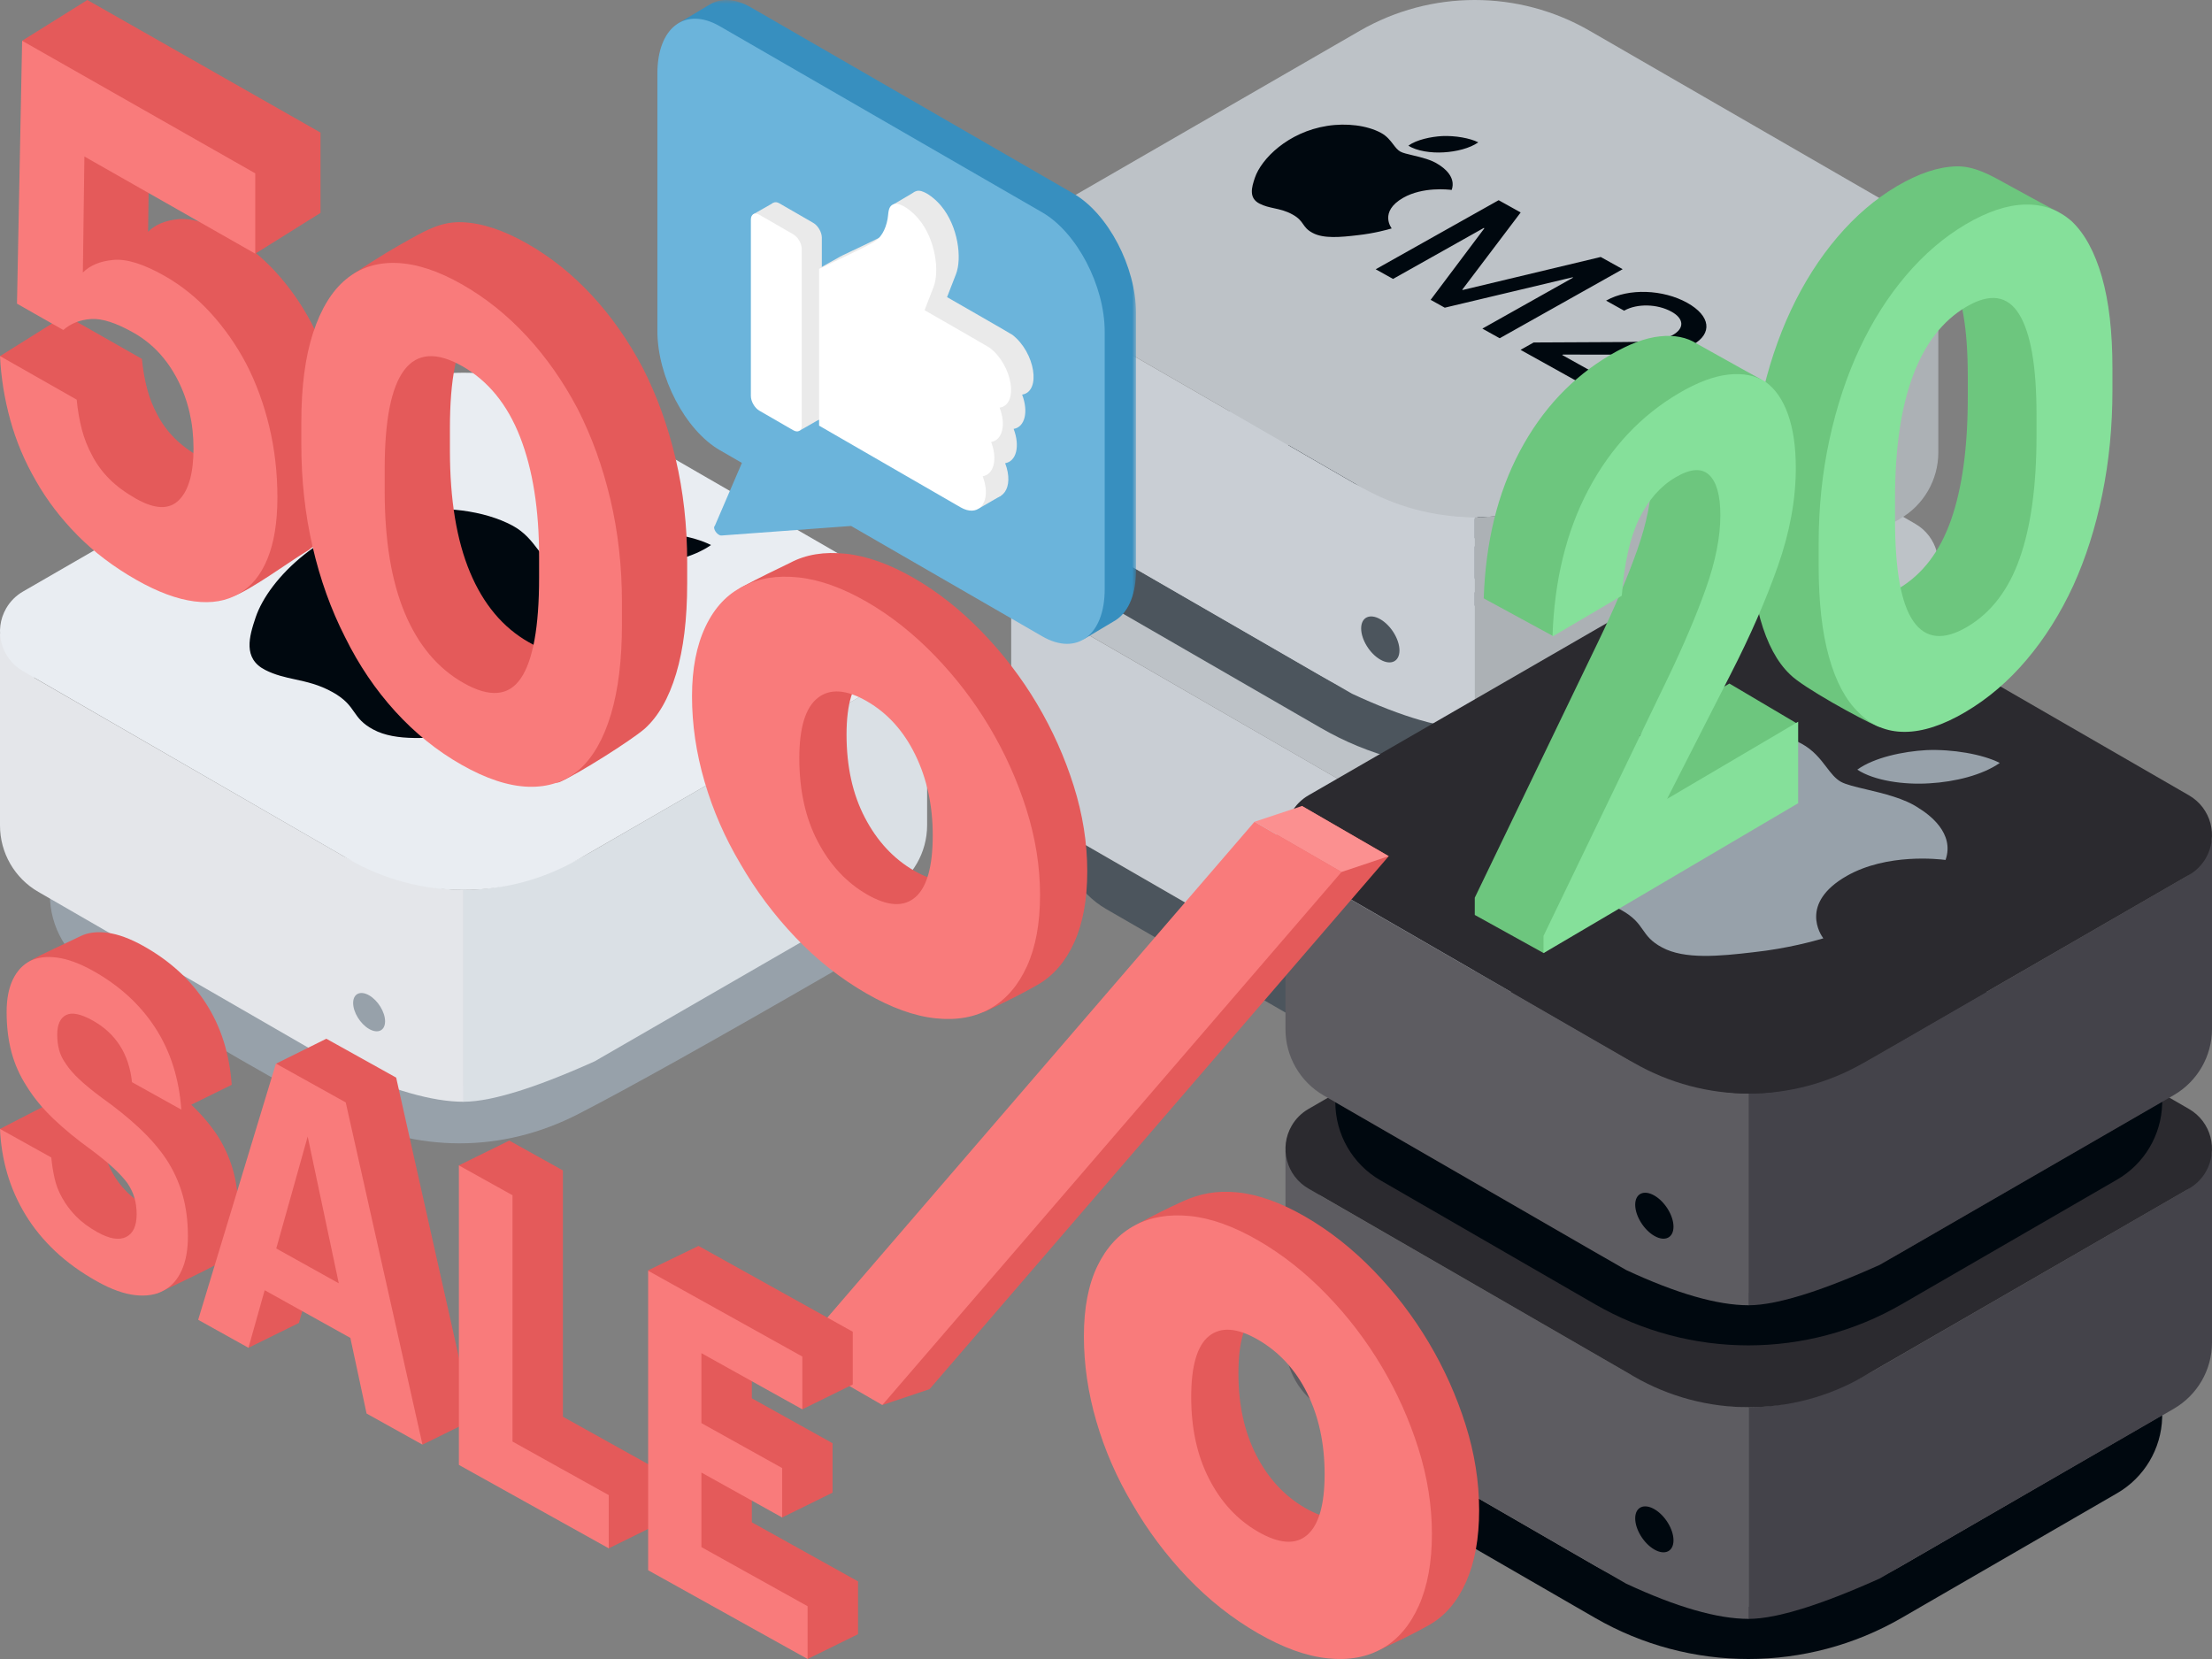
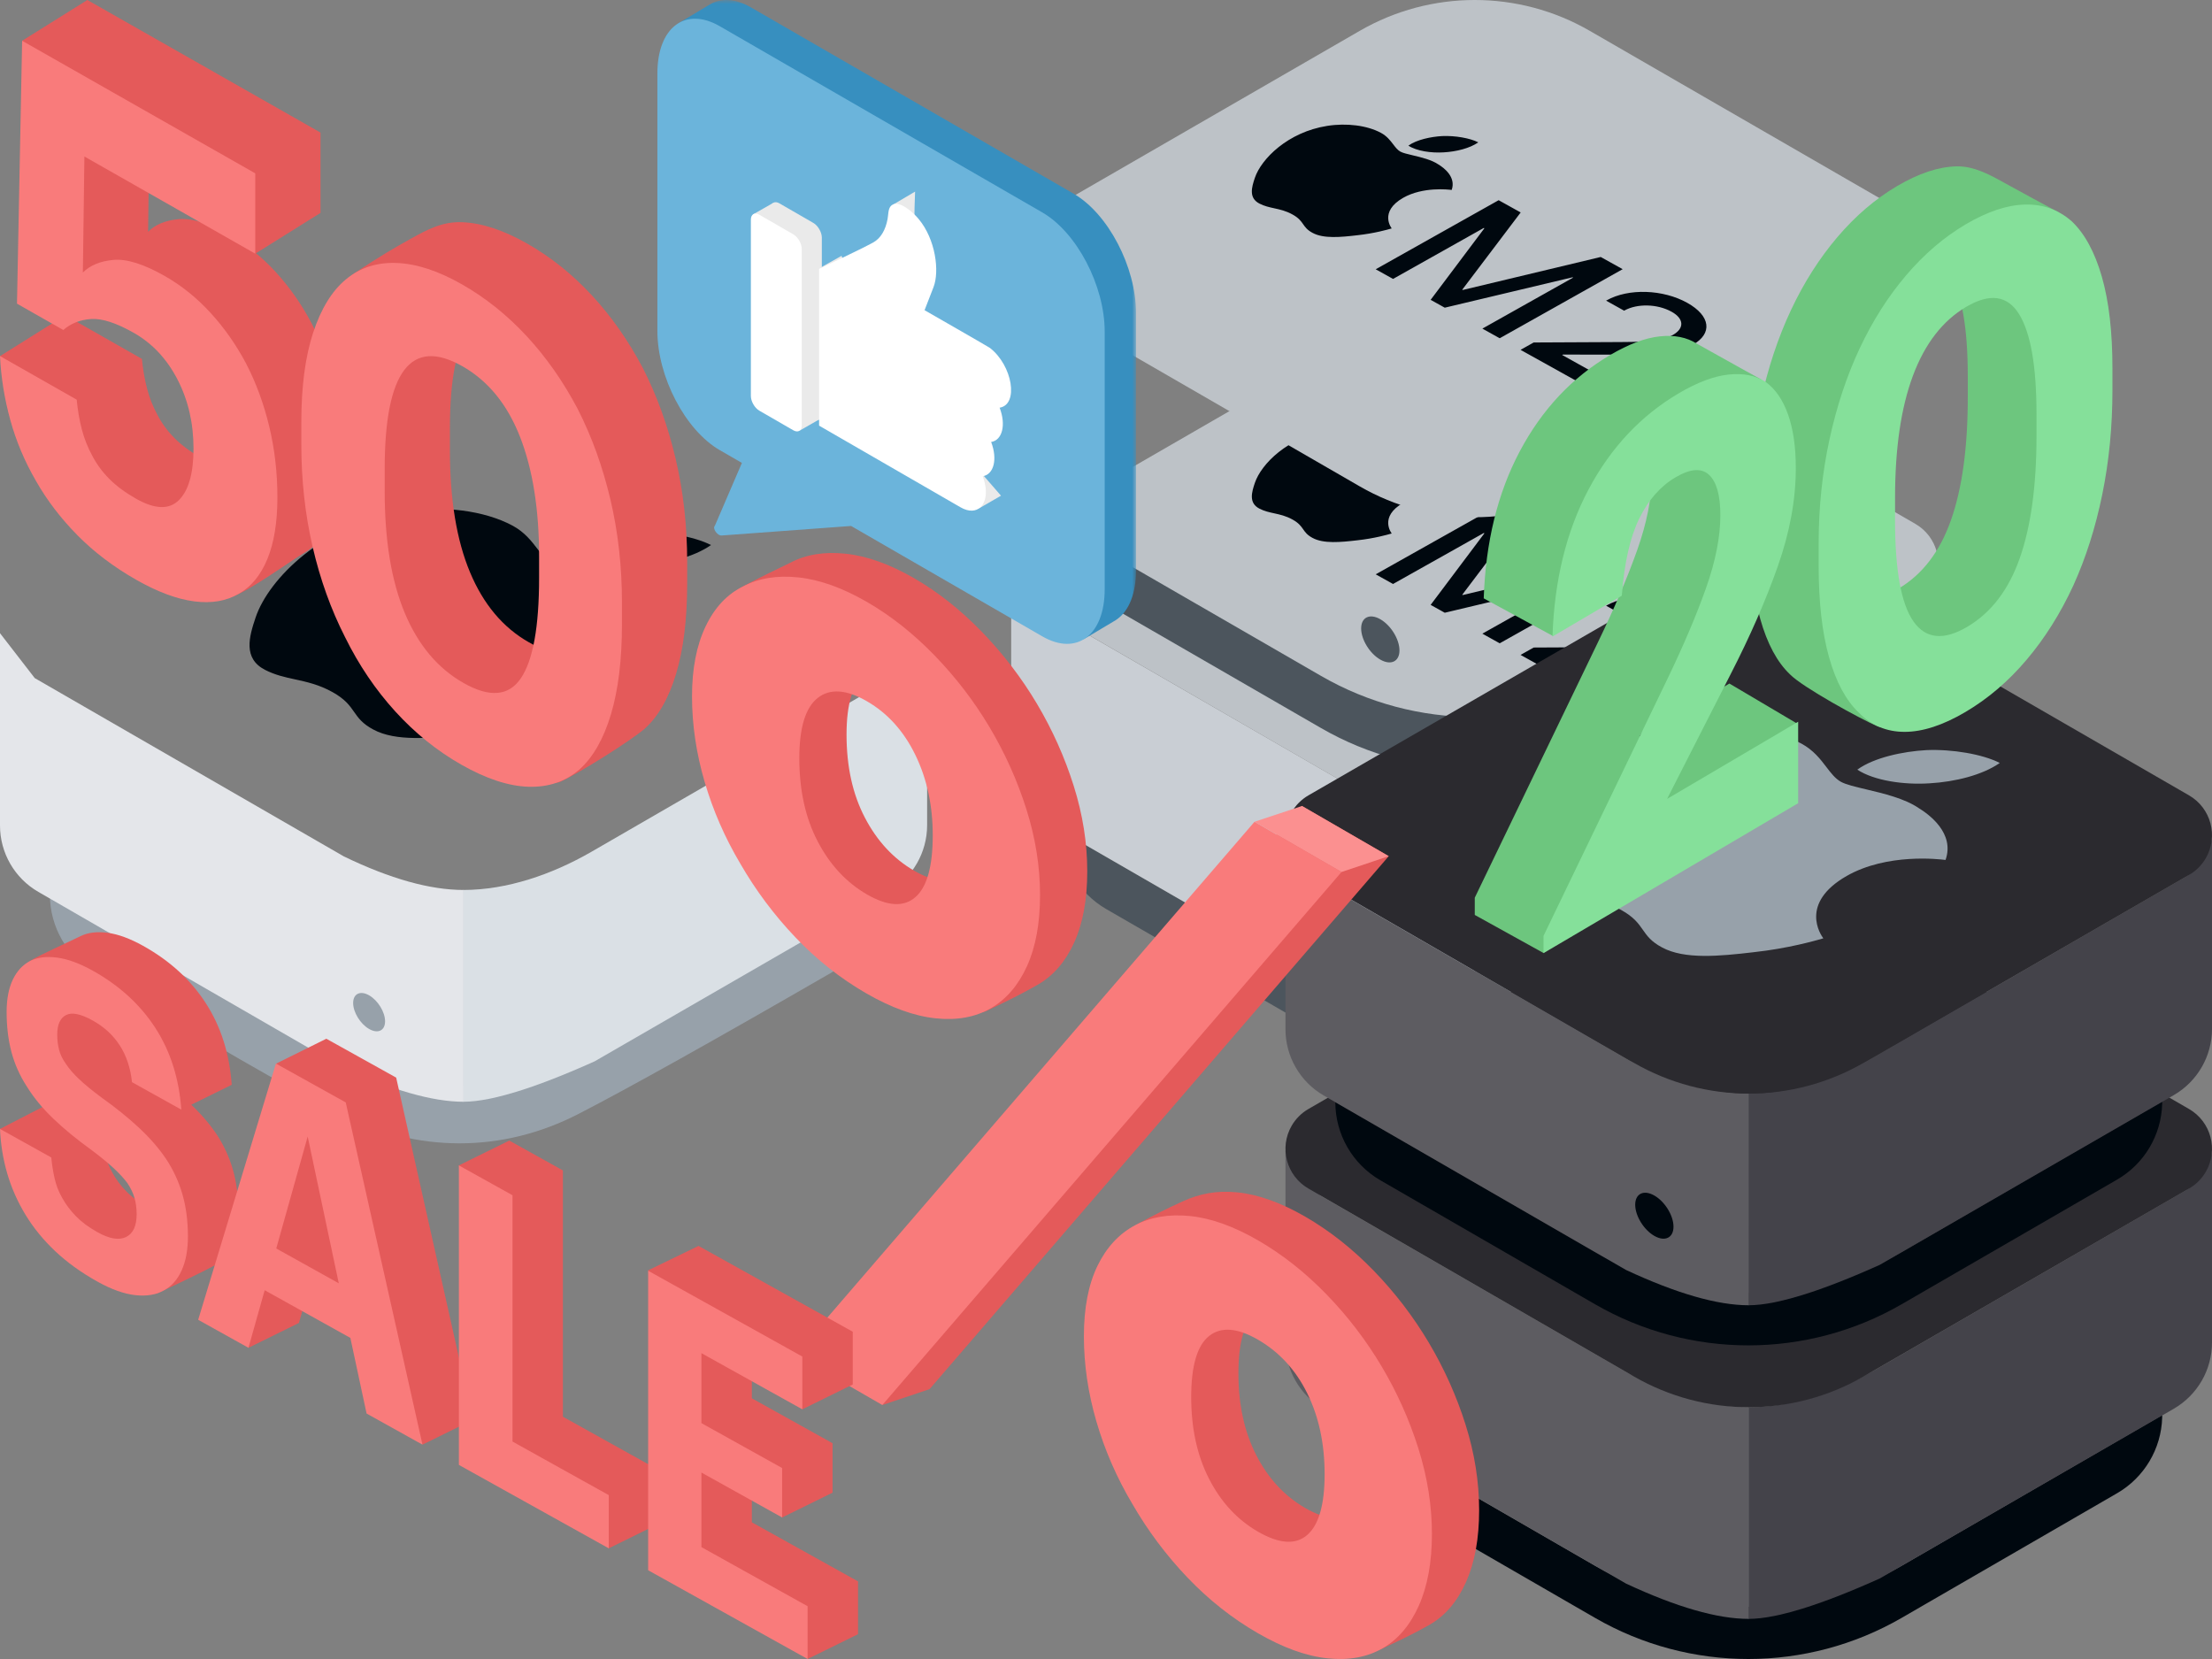
<svg xmlns="http://www.w3.org/2000/svg" xmlns:xlink="http://www.w3.org/1999/xlink" width="280px" height="210px" viewBox="0 0 280 210" version="1.1">
  <rect x="0" y="0" width="280" height="210" fill="#808080" stroke="none" />
  <title>illustration-promo-mac-server</title>
  <defs>
    <polygon id="path-1" points="0 0 57.998 0 57.998 80.952 0 80.952" />
  </defs>
  <g id="Special-Offers" stroke="none" stroke-width="1" fill="none" fill-rule="evenodd">
    <g id="Promotions-–-Mac-Sale" transform="translate(-195, -900)">
      <g id="illustration-promo-mac-server" transform="translate(195, 900)">
        <rect id="Rectangle" x="0" y="0" width="280" height="210" />
        <g id="Group-2" transform="translate(128, 38.614)">
          <path d="M39.227,85.562 L6.315,66.557 C6.315,70.642 8.494,74.416 12.031,76.459 L39.227,92.163 C51.243,99.101 66.05,99.095 78.06,92.146 L105.337,76.365 C108.78,74.372 110.935,70.74 111.046,66.779 L111.051,66.457 L78.06,85.545 C66.05,92.494 51.243,92.5 39.227,85.562 Z" id="Fill-58" fill="#4C555D" />
          <path d="M112.507,65.67 L75.274,87.164 L74.251,87.618 L73.252,88.052 L72.279,88.464 L71.332,88.856 C71.176,88.919 71.022,88.982 70.868,89.043 L69.959,89.403 L69.076,89.741 L68.218,90.059 L67.386,90.355 L66.579,90.63 C66.446,90.674 66.315,90.717 66.185,90.759 L65.416,91.003 C64.409,91.313 63.469,91.567 62.598,91.764 L61.957,91.902 C60.701,92.155 59.598,92.282 58.648,92.282 L58.648,65.472 C64.204,65.472 69.881,63.503 74.812,60.67 L114.131,37.951 C115.722,36.919 117.105,35.074 117.357,32.985 L117.357,57.269 C117.357,60.735 115.508,63.937 112.507,65.67 Z" id="Fill-40" fill="#ACB1B5" />
          <path d="M58.679,92.282 C54.712,92.282 49.53,90.792 43.135,87.81 L4.851,65.714 C1.849,63.982 0,60.779 0,57.313 L0,32.97 L4.399,38.656 L43.528,61.227 C49.381,64.057 54.431,65.472 58.679,65.472 L58.679,92.282 Z" id="Fill-38" fill="#C9CED4" />
          <path d="M44.13,61.573 L2.911,37.775 C0.127,36.168 -0.826,32.609 0.781,29.825 C1.292,28.94 2.026,28.206 2.911,27.695 L44.127,3.899 C53.131,-1.3 64.224,-1.3 73.227,3.899 L114.446,27.696 C117.23,29.303 118.183,32.863 116.576,35.647 C116.065,36.531 115.331,37.266 114.446,37.777 L73.23,61.573 C64.226,66.771 53.133,66.771 44.13,61.573 Z" id="Fill-36" fill="#BDC2C7" />
          <path d="M54.57,17.223 C53.129,17.302 51.315,17.682 50.277,18.436 C51.327,19.125 53.174,19.388 54.759,19.285 C56.344,19.194 58.046,18.774 59.125,18.02 C58.063,17.475 56.175,17.155 54.57,17.223 Z M38.155,29.481 C39.544,30.23 41.696,30.026 43.828,29.776 C45.992,29.54 47.674,29.055 48.079,28.938 C48.127,28.924 48.157,28.915 48.168,28.913 C48.148,28.89 46.519,26.814 49.616,25.04 C52.126,23.608 55.37,23.998 55.73,24.041 C55.743,24.042 55.752,24.044 55.758,24.044 C56.344,22.379 54.725,21.211 54.092,20.825 C53.223,20.228 51.903,19.915 50.828,19.66 C50.149,19.5 49.567,19.362 49.259,19.19 C48.908,18.995 48.648,18.655 48.358,18.275 C47.98,17.782 47.551,17.219 46.801,16.815 C45.044,15.873 42.457,15.546 39.994,15.936 C35.028,16.717 31.653,20.108 30.841,22.517 C30.445,23.698 30.037,25.058 31.426,25.772 C32.053,26.094 32.664,26.227 33.296,26.365 C34.023,26.523 34.778,26.687 35.614,27.153 C36.405,27.592 36.686,27.995 36.957,28.383 C37.218,28.757 37.469,29.116 38.155,29.481 Z M46.139,34.085 L48.335,35.307 L59.821,28.854 L59.897,28.896 L53.094,37.954 L54.882,38.948 L71.052,35.101 L71.127,35.143 L59.641,41.596 L61.837,42.817 L77.401,34.074 L74.623,32.529 L57.159,36.706 L57.094,36.67 L64.491,26.893 L61.702,25.342 L46.139,34.085 Z M64.476,44.285 L75.103,50.196 L77.141,49.051 L69.744,44.936 L69.841,44.882 L76.846,44.895 C82.396,44.896 84.487,44.648 86.266,43.648 L86.288,43.636 C88.801,42.224 88.545,39.984 85.563,38.325 C82.527,36.636 78.151,36.457 75.369,38.021 L75.304,38.057 L77.587,39.327 L77.652,39.29 C79.248,38.418 81.78,38.452 83.6,39.464 C85.172,40.338 85.235,41.555 83.768,42.391 L83.746,42.403 C82.538,43.082 81.256,43.285 77.118,43.298 L66.136,43.352 L64.476,44.285 Z" id="Combined-Shape" fill="#00080F" />
          <path d="M46.723,83.495 C48.062,84.263 49.148,83.742 49.148,82.331 C49.148,80.92 48.062,79.153 46.723,78.384 C45.384,77.616 44.298,78.138 44.298,79.549 C44.298,80.96 45.384,82.727 46.723,83.495 Z" id="Oval" fill="#4C555D" />
        </g>
        <g id="Group-2" transform="translate(128, 0)">
          <path d="M39.227,85.562 L6.315,66.557 C6.315,70.642 8.494,74.416 12.031,76.459 L39.227,92.163 C51.243,99.101 66.05,99.095 78.06,92.146 L105.337,76.365 C108.78,74.372 110.935,70.74 111.046,66.779 L111.051,66.457 L78.06,85.545 C66.05,92.494 51.243,92.5 39.227,85.562 Z" id="Fill-58" fill="#4C555D" />
-           <path d="M112.507,65.67 L75.274,87.164 L74.251,87.618 L73.252,88.052 L72.279,88.464 L71.332,88.856 C71.176,88.919 71.022,88.982 70.868,89.043 L69.959,89.403 L69.076,89.741 L68.218,90.059 L67.386,90.355 L66.579,90.63 C66.446,90.674 66.315,90.717 66.185,90.759 L65.416,91.003 C64.409,91.313 63.469,91.567 62.598,91.764 L61.957,91.902 C60.701,92.155 59.598,92.282 58.648,92.282 L58.648,65.472 C64.204,65.472 69.881,63.503 74.812,60.67 L114.131,37.951 C115.722,36.919 117.105,35.074 117.357,32.985 L117.357,57.269 C117.357,60.735 115.508,63.937 112.507,65.67 Z" id="Fill-40" fill="#ACB1B5" />
-           <path d="M58.679,92.282 C54.712,92.282 49.53,90.792 43.135,87.81 L4.851,65.714 C1.849,63.982 0,60.779 0,57.313 L0,32.97 L4.399,38.656 L43.528,61.227 C49.381,64.057 54.431,65.472 58.679,65.472 L58.679,92.282 Z" id="Fill-38" fill="#C9CED4" />
          <path d="M44.13,61.573 L2.911,37.775 C0.127,36.168 -0.826,32.609 0.781,29.825 C1.292,28.94 2.026,28.206 2.911,27.695 L44.127,3.899 C53.131,-1.3 64.224,-1.3 73.227,3.899 L114.446,27.696 C117.23,29.303 118.183,32.863 116.576,35.647 C116.065,36.531 115.331,37.266 114.446,37.777 L73.23,61.573 C64.226,66.771 53.133,66.771 44.13,61.573 Z" id="Fill-36" fill="#BDC2C7" />
          <path d="M54.57,17.223 C53.129,17.302 51.315,17.682 50.277,18.436 C51.327,19.125 53.174,19.388 54.759,19.285 C56.344,19.194 58.046,18.774 59.125,18.02 C58.063,17.475 56.175,17.155 54.57,17.223 Z M38.155,29.481 C39.544,30.23 41.696,30.026 43.828,29.776 C45.992,29.54 47.674,29.055 48.079,28.938 C48.127,28.924 48.157,28.915 48.168,28.913 C48.148,28.89 46.519,26.814 49.616,25.04 C52.126,23.608 55.37,23.998 55.73,24.041 C55.743,24.042 55.752,24.044 55.758,24.044 C56.344,22.379 54.725,21.211 54.092,20.825 C53.223,20.228 51.903,19.915 50.828,19.66 C50.149,19.5 49.567,19.362 49.259,19.19 C48.908,18.995 48.648,18.655 48.358,18.275 C47.98,17.782 47.551,17.219 46.801,16.815 C45.044,15.873 42.457,15.546 39.994,15.936 C35.028,16.717 31.653,20.108 30.841,22.517 C30.445,23.698 30.037,25.058 31.426,25.772 C32.053,26.094 32.664,26.227 33.296,26.365 C34.023,26.523 34.778,26.687 35.614,27.153 C36.405,27.592 36.686,27.995 36.957,28.383 C37.218,28.757 37.469,29.116 38.155,29.481 Z M46.139,34.085 L48.335,35.307 L59.821,28.854 L59.897,28.896 L53.094,37.954 L54.882,38.948 L71.052,35.101 L71.127,35.143 L59.641,41.596 L61.837,42.817 L77.401,34.074 L74.623,32.529 L57.159,36.706 L57.094,36.67 L64.491,26.893 L61.702,25.342 L46.139,34.085 Z M64.476,44.285 L75.103,50.196 L77.141,49.051 L69.744,44.936 L69.841,44.882 L76.846,44.895 C82.396,44.896 84.487,44.648 86.266,43.648 L86.288,43.636 C88.801,42.224 88.545,39.984 85.563,38.325 C82.527,36.636 78.151,36.457 75.369,38.021 L75.304,38.057 L77.587,39.327 L77.652,39.29 C79.248,38.418 81.78,38.452 83.6,39.464 C85.172,40.338 85.235,41.555 83.768,42.391 L83.746,42.403 C82.538,43.082 81.256,43.285 77.118,43.298 L66.136,43.352 L64.476,44.285 Z" id="Combined-Shape" fill="#00080F" />
          <path d="M46.723,83.495 C48.062,84.263 49.148,83.742 49.148,82.331 C49.148,80.92 48.062,79.153 46.723,78.384 C45.384,77.616 44.298,78.138 44.298,79.549 C44.298,80.96 45.384,82.727 46.723,83.495 Z" id="Oval" fill="#4C555D" />
        </g>
        <g id="Group-2" transform="translate(162.718, 112.7)">
          <path d="M39.202,85.507 L6.311,66.514 C6.311,70.596 8.488,74.369 12.024,76.41 L39.202,92.104 C51.21,99.038 66.008,99.032 78.01,92.087 L105.269,76.316 C108.71,74.325 110.864,70.695 110.975,66.737 L110.98,66.415 L78.01,85.49 C66.008,92.435 51.21,92.441 39.202,85.507 Z" id="Fill-58" fill="#00080F" />
          <path d="M112.435,65.628 L75.226,87.108 L74.203,87.562 L73.205,87.996 L72.233,88.408 L71.287,88.799 C71.131,88.862 70.976,88.925 70.823,88.987 L69.914,89.346 L69.032,89.684 L68.174,90.001 L67.342,90.297 L66.536,90.572 C66.404,90.616 66.273,90.659 66.143,90.701 L65.375,90.944 C64.368,91.255 63.429,91.508 62.558,91.705 L61.917,91.843 C60.662,92.097 59.56,92.223 58.611,92.223 L58.611,65.43 C64.163,65.43 69.836,63.462 74.764,60.631 L114.058,37.927 C115.648,36.896 117.03,35.051 117.282,32.964 L117.282,57.232 C117.282,60.696 115.434,63.896 112.435,65.628 Z" id="Fill-40" fill="#44434A" />
          <path d="M58.641,92.223 C54.677,92.223 49.499,90.734 43.107,87.754 L4.848,65.672 C1.848,63.941 0,60.74 0,57.276 L0,32.949 L4.396,38.631 L43.5,61.188 C49.349,64.016 54.396,65.43 58.641,65.43 L58.641,92.223 Z" id="Fill-38" fill="#5D5C61" />
          <path d="M44.101,61.534 L2.909,37.751 C0.127,36.145 -0.826,32.588 0.78,29.806 C1.291,28.922 2.025,28.188 2.909,27.677 L44.099,3.896 C53.097,-1.299 64.183,-1.299 73.181,3.896 L114.373,27.679 C117.155,29.285 118.108,32.842 116.502,35.624 C115.991,36.508 115.257,37.242 114.373,37.753 L73.183,61.534 C64.185,66.729 53.099,66.729 44.101,61.534 Z" id="Fill-36" fill="#2B2A2F" />
-           <path d="M46.693,83.442 C48.032,84.21 49.117,83.689 49.117,82.278 C49.117,80.868 48.032,79.102 46.693,78.334 C45.355,77.567 44.27,78.088 44.27,79.498 C44.27,80.908 45.355,82.674 46.693,83.442 Z" id="Oval" fill="#00080F" />
          <path d="M53.652,28.566 C51.067,27.073 47.479,27.277 44.348,29.085 C41.225,30.889 40.871,32.959 43.457,34.452 C46.033,35.939 49.629,35.74 52.752,33.937 C55.885,32.13 56.229,30.054 53.652,28.566 L53.652,28.566 Z M54.199,42.584 C51.322,40.923 50.864,38.929 53.079,37.493 L54.952,38.574 C53.754,39.434 54.171,40.703 55.961,41.736 C57.678,42.727 59.802,42.926 61.019,42.224 C62.072,41.616 61.959,40.816 60.658,39.563 L59.385,38.346 C57.554,36.597 57.548,35.325 59.354,34.281 C61.578,32.997 65.078,33.235 67.864,34.844 C70.587,36.416 70.933,38.409 68.774,39.74 L66.919,38.67 C68.135,37.819 67.856,36.704 66.211,35.755 C64.576,34.811 62.609,34.639 61.4,35.336 C60.447,35.886 60.596,36.622 61.897,37.877 L62.969,38.903 C65.028,40.847 65.08,42.104 63.174,43.206 C60.74,44.609 57.287,44.367 54.199,42.584 L54.199,42.584 Z M65.018,30.07 C64.844,30.009 64.684,29.938 64.538,29.854 C64.323,29.73 64.157,29.599 64.039,29.46 C63.921,29.322 63.853,29.184 63.835,29.046 C63.818,28.908 63.851,28.773 63.936,28.641 C64.021,28.509 64.16,28.389 64.353,28.278 C64.729,28.06 65.165,27.972 65.658,28.012 C66.152,28.053 66.683,28.218 67.253,28.507 L68.484,29.14 L68.816,28.949 C69.062,28.806 69.173,28.652 69.143,28.486 C69.114,28.321 68.955,28.155 68.667,27.988 C68.55,27.921 68.425,27.866 68.297,27.825 C68.166,27.784 68.037,27.756 67.907,27.743 C67.775,27.73 67.647,27.73 67.521,27.745 C67.397,27.759 67.278,27.788 67.167,27.83 L66.36,27.364 C66.555,27.258 66.777,27.184 67.027,27.143 C67.276,27.101 67.536,27.09 67.807,27.11 C68.08,27.13 68.35,27.179 68.623,27.26 C68.895,27.342 69.153,27.453 69.397,27.594 C69.66,27.746 69.864,27.901 70.011,28.063 C70.157,28.224 70.247,28.383 70.275,28.541 C70.304,28.699 70.273,28.851 70.182,28.998 C70.092,29.145 69.94,29.28 69.727,29.403 L66.786,31.102 L65.964,30.627 L66.679,30.215 L66.658,30.202 C66.481,30.234 66.3,30.25 66.113,30.25 C65.925,30.249 65.739,30.234 65.555,30.204 C65.372,30.174 65.193,30.13 65.018,30.07 L65.018,30.07 Z M41.785,35.417 C38.012,33.239 38.251,30.368 42.409,27.968 C46.568,25.567 51.548,25.423 55.321,27.602 C59.094,29.78 58.837,32.651 54.679,35.051 C50.522,37.451 45.558,37.595 41.785,35.417 L41.785,35.417 Z M60.443,22.489 L61.265,22.964 L60.539,23.383 L60.555,23.392 C60.726,23.352 60.901,23.327 61.076,23.319 C61.252,23.311 61.425,23.318 61.599,23.341 C61.773,23.363 61.941,23.401 62.102,23.454 C62.265,23.507 62.416,23.574 62.556,23.655 C62.858,23.829 63.042,24.017 63.106,24.22 C63.171,24.423 63.113,24.627 62.932,24.833 L62.952,24.844 C63.137,24.802 63.326,24.777 63.517,24.77 C63.709,24.762 63.901,24.771 64.089,24.797 C64.278,24.822 64.462,24.864 64.639,24.922 C64.817,24.981 64.981,25.055 65.135,25.143 C65.347,25.265 65.506,25.396 65.612,25.536 C65.718,25.675 65.772,25.814 65.772,25.956 C65.773,26.098 65.719,26.239 65.611,26.378 C65.502,26.517 65.342,26.648 65.128,26.771 L62.206,28.458 L61.347,27.963 L64.065,26.394 C64.347,26.232 64.492,26.063 64.5,25.89 C64.508,25.717 64.378,25.553 64.107,25.397 C63.976,25.321 63.83,25.264 63.674,25.227 C63.519,25.19 63.358,25.172 63.196,25.175 C63.034,25.177 62.872,25.198 62.711,25.239 C62.551,25.28 62.401,25.34 62.265,25.419 L59.603,26.956 L58.756,26.467 L61.545,24.857 C61.668,24.786 61.76,24.71 61.822,24.631 C61.883,24.55 61.914,24.47 61.913,24.387 C61.914,24.305 61.88,24.223 61.817,24.142 C61.753,24.061 61.658,23.984 61.531,23.91 C61.398,23.833 61.252,23.777 61.089,23.74 C60.928,23.703 60.763,23.687 60.596,23.689 C60.428,23.694 60.263,23.716 60.099,23.758 C59.939,23.801 59.738,23.835 59.599,23.915 L56.969,25.434 L56.155,24.964 L60.443,22.489 Z M70.897,29.953 C71.264,29.854 71.631,29.799 72,29.789 C72.369,29.781 72.729,29.817 73.081,29.901 C73.433,29.985 73.763,30.115 74.067,30.291 C74.342,30.449 74.55,30.617 74.69,30.791 C74.83,30.966 74.91,31.139 74.931,31.31 C74.951,31.482 74.916,31.647 74.825,31.807 C74.734,31.968 74.594,32.112 74.408,32.241 L73.586,31.767 C73.678,31.69 73.746,31.607 73.79,31.52 C73.834,31.433 73.848,31.344 73.833,31.253 C73.817,31.161 73.77,31.069 73.693,30.978 C73.616,30.886 73.503,30.798 73.354,30.712 C73.18,30.612 72.985,30.541 72.775,30.499 C72.563,30.457 72.343,30.445 72.114,30.46 C71.887,30.475 71.653,30.52 71.415,30.594 C71.176,30.667 70.946,30.768 70.722,30.898 C70.491,31.031 70.31,31.167 70.184,31.305 C70.057,31.442 69.981,31.577 69.957,31.709 C69.933,31.84 69.959,31.968 70.035,32.089 C70.112,32.21 70.234,32.321 70.406,32.42 C70.688,32.583 70.982,32.676 71.292,32.703 C71.6,32.729 71.906,32.685 72.213,32.57 L73.035,33.045 C72.788,33.16 72.522,33.242 72.238,33.29 C71.952,33.339 71.666,33.354 71.376,33.337 C71.084,33.319 70.795,33.269 70.507,33.184 C70.219,33.1 69.945,32.983 69.685,32.833 C69.377,32.656 69.151,32.466 69.002,32.264 C68.856,32.062 68.787,31.854 68.798,31.642 C68.81,31.43 68.904,31.218 69.079,31.006 C69.253,30.793 69.51,30.59 69.85,30.393 C70.18,30.2 70.53,30.054 70.897,29.953 L70.897,29.953 Z M78.98,20.699 C67.559,14.105 49.523,14.072 38.173,20.625 C26.822,27.178 26.879,37.591 38.301,44.186 C49.722,50.779 67.757,50.812 79.108,44.259 C90.458,37.706 90.403,27.294 78.98,20.699 L78.98,20.699 Z M67.547,29.681 L67.882,29.488 L66.762,28.924 C66.446,28.763 66.161,28.67 65.905,28.645 C65.648,28.62 65.425,28.663 65.236,28.772 C65.052,28.878 64.979,29.006 65.019,29.154 C65.057,29.303 65.202,29.449 65.451,29.593 C65.61,29.685 65.783,29.756 65.969,29.808 C66.153,29.859 66.342,29.89 66.528,29.898 C66.714,29.907 66.895,29.894 67.07,29.858 C67.246,29.822 67.405,29.763 67.547,29.681 L67.547,29.681 Z" id="Fill-60" fill="#333333" />
        </g>
        <g id="Group-2" transform="translate(162.718, 73)">
          <path d="M39.202,85.507 L6.311,66.514 C6.311,70.596 8.488,74.369 12.024,76.41 L39.202,92.104 C51.21,99.038 66.008,99.032 78.01,92.087 L105.269,76.316 C108.71,74.325 110.864,70.695 110.975,66.737 L110.98,66.415 L78.01,85.49 C66.008,92.435 51.21,92.441 39.202,85.507 Z" id="Fill-58" fill="#00080F" />
          <path d="M112.435,65.628 L75.226,87.108 L74.203,87.562 L73.205,87.996 L72.233,88.408 L71.287,88.799 C71.131,88.862 70.976,88.925 70.823,88.987 L69.914,89.346 L69.032,89.684 L68.174,90.001 L67.342,90.297 L66.536,90.572 C66.404,90.616 66.273,90.659 66.143,90.701 L65.375,90.944 C64.368,91.255 63.429,91.508 62.558,91.705 L61.917,91.843 C60.662,92.097 59.56,92.223 58.611,92.223 L58.611,65.43 C64.163,65.43 69.836,63.462 74.764,60.631 L114.058,37.927 C115.648,36.896 117.03,35.051 117.282,32.964 L117.282,57.232 C117.282,60.696 115.434,63.896 112.435,65.628 Z" id="Fill-40" fill="#44434A" />
          <path d="M58.641,92.223 C54.677,92.223 49.499,90.734 43.107,87.754 L4.848,65.672 C1.848,63.941 0,60.74 0,57.276 L0,32.949 L4.396,38.631 L43.5,61.188 C49.349,64.016 54.396,65.43 58.641,65.43 L58.641,92.223 Z" id="Fill-38" fill="#5D5C61" />
          <path d="M44.101,61.534 L2.909,37.751 C0.127,36.145 -0.826,32.588 0.78,29.806 C1.291,28.922 2.025,28.188 2.909,27.677 L44.099,3.896 C53.097,-1.299 64.183,-1.299 73.181,3.896 L114.373,27.679 C117.155,29.285 118.108,32.842 116.502,35.624 C115.991,36.508 115.257,37.242 114.373,37.753 L73.183,61.534 C64.185,66.729 53.099,66.729 44.101,61.534 Z" id="Fill-36" fill="#2B2A2F" />
          <path d="M51.427,19.329 C56.446,18.533 61.719,19.201 65.299,21.121 C66.828,21.945 67.703,23.09 68.472,24.096 C69.064,24.871 69.593,25.563 70.309,25.961 C70.937,26.311 72.122,26.592 73.506,26.919 C75.698,27.439 78.389,28.076 80.159,29.292 C81.448,30.08 84.749,32.46 83.553,35.854 C83.543,35.853 83.524,35.85 83.497,35.847 C82.763,35.759 76.152,34.964 71.036,37.883 C65.002,41.34 67.77,45.358 68.062,45.746 L68.085,45.776 C68.063,45.781 68.002,45.799 67.904,45.827 C67.079,46.065 63.651,47.055 59.24,47.535 C54.895,48.045 50.509,48.461 47.679,46.934 C46.28,46.19 45.768,45.458 45.237,44.697 C44.685,43.906 44.112,43.085 42.5,42.189 C40.796,41.241 39.258,40.906 37.775,40.583 C36.488,40.303 35.241,40.032 33.964,39.376 C31.133,37.919 31.965,35.148 32.771,32.741 C34.426,27.833 41.305,20.92 51.427,19.329 Z M81.132,21.951 C84.404,21.812 88.251,22.466 90.417,23.576 C88.218,25.114 84.749,25.969 81.519,26.155 C78.289,26.364 74.523,25.827 72.383,24.424 C74.498,22.887 78.196,22.112 81.132,21.951 Z" id="Combined-Shape" fill="#97A1AA" />
          <path d="M46.693,83.442 C48.032,84.21 49.117,83.689 49.117,82.278 C49.117,80.868 48.032,79.102 46.693,78.334 C45.355,77.567 44.27,78.088 44.27,79.498 C44.27,80.908 45.355,82.674 46.693,83.442 Z" id="Oval" fill="#00080F" />
        </g>
        <g id="Group-2" transform="translate(0, 47.181)">
          <path d="M39.227,85.077 L6.315,66.072 C6.315,70.157 8.494,73.931 12.031,75.974 C26.1,84.56 36.415,90.509 42.976,93.82 C52.817,98.787 63.59,98.787 73.232,93.82 C79.66,90.509 90.361,84.529 105.337,75.88 C108.78,73.887 110.935,70.255 111.046,66.294 L111.051,65.972 L78.06,85.06 C66.05,92.009 51.243,92.015 39.227,85.077 Z" id="Fill-58" fill="#97A1AA" />
          <path d="M112.507,65.67 L75.274,87.164 L74.251,87.618 L73.252,88.052 L72.279,88.464 L71.332,88.856 C71.176,88.919 71.022,88.982 70.868,89.043 L69.959,89.403 L69.076,89.741 L68.218,90.059 L67.386,90.355 L66.579,90.63 C66.446,90.674 66.315,90.717 66.185,90.759 L65.416,91.003 C64.409,91.313 63.469,91.567 62.598,91.764 L61.957,91.902 C60.701,92.155 59.598,92.282 58.648,92.282 L58.648,65.472 C64.204,65.472 69.881,63.503 74.812,60.67 L114.131,37.951 C115.722,36.919 117.105,35.074 117.357,32.985 L117.357,57.269 C117.357,60.735 115.508,63.937 112.507,65.67 Z" id="Fill-40" fill="#DAE0E5" />
          <path d="M58.679,92.282 C54.712,92.282 49.53,90.792 43.135,87.81 L4.851,65.714 C1.849,63.982 0,60.779 0,57.313 L0,32.97 L4.399,38.656 L43.528,61.227 C49.381,64.057 54.431,65.472 58.679,65.472 L58.679,92.282 Z" id="Fill-38" fill="#E4E6EA" />
-           <path d="M44.13,61.573 L2.911,37.775 C0.127,36.168 -0.826,32.609 0.781,29.825 C1.292,28.94 2.026,28.206 2.911,27.695 L44.127,3.899 C53.131,-1.3 64.224,-1.3 73.227,3.899 L114.446,27.696 C117.23,29.303 118.183,32.863 116.576,35.647 C116.065,36.531 115.331,37.266 114.446,37.777 L73.23,61.573 C64.226,66.771 53.133,66.771 44.13,61.573 Z" id="Fill-36" fill="#E9EDF2" />
          <path d="M51.013,17.565 C56.032,16.769 61.305,17.436 64.885,19.357 C66.413,20.181 67.289,21.326 68.058,22.332 C68.65,23.107 69.179,23.799 69.894,24.197 C70.523,24.547 71.708,24.827 73.092,25.155 C75.283,25.675 77.974,26.312 79.744,27.528 C81.033,28.316 84.335,30.696 83.139,34.09 C83.128,34.088 83.109,34.086 83.083,34.083 C82.349,33.995 75.738,33.2 70.622,36.119 C64.588,39.576 67.355,43.593 67.647,43.982 L67.671,44.012 C67.649,44.017 67.587,44.035 67.49,44.063 C66.665,44.301 63.236,45.29 58.826,45.771 C54.48,46.281 50.095,46.697 47.264,45.17 C45.866,44.426 45.354,43.694 44.822,42.933 C44.271,42.142 43.697,41.321 42.086,40.425 C40.382,39.477 38.843,39.142 37.361,38.819 C36.073,38.539 34.827,38.267 33.55,37.612 C30.718,36.155 31.55,33.384 32.357,30.977 C34.012,26.069 40.891,19.156 51.013,17.565 Z M80.718,20.187 C83.989,20.048 87.837,20.701 90.003,21.812 C87.804,23.35 84.334,24.205 81.105,24.391 C77.874,24.6 74.109,24.063 71.968,22.66 C74.084,21.123 77.782,20.348 80.718,20.187 Z" id="Combined-Shape" fill="#00080F" />
          <path d="M46.723,83.069 C47.839,83.71 48.744,83.275 48.744,82.099 C48.744,80.923 47.839,79.451 46.723,78.81 C45.607,78.17 44.702,78.605 44.702,79.781 C44.702,80.957 45.607,82.429 46.723,83.069 Z" id="Oval" fill="#97A1AA" />
        </g>
        <g id="Group-21" fill-rule="nonzero">
          <path d="M25.521,68.243 C22.654,66.613 18.376,66.2 16.27,64.065 C14.163,61.931 11.262,60.253 9.872,57.809 C8.916,56.163 5.626,51.921 0,45.082 L8.256,39.907 L17.963,45.427 C18.094,46.769 18.311,48.022 18.615,49.187 C18.919,50.352 19.353,51.453 19.918,52.491 C20.482,53.584 21.21,54.576 22.1,55.468 C22.991,56.36 24.109,57.189 25.455,57.955 C27.844,59.313 29.657,59.38 30.895,58.155 C32.133,56.93 32.752,54.746 32.752,51.605 C32.752,48.408 30.45,47.029 29.104,44.417 C27.757,41.805 25.431,39.926 23.086,38.592 C20.871,37.333 21.177,35.13 19.788,35.221 C18.398,35.313 17.225,35.776 16.27,36.61 L9.872,35.531 L2.801,5.16 L11.058,0 L40.57,16.782 L40.57,26.951 L32.313,32.111 L18.941,14.651 L18.745,29.338 C19.657,28.424 20.949,27.891 22.621,27.739 C24.294,27.588 26.454,28.266 29.104,29.772 C31.232,30.982 33.165,32.536 34.902,34.433 C36.639,36.331 38.137,38.464 39.397,40.834 C40.656,43.258 41.634,45.908 42.329,48.784 C43.023,51.659 43.371,54.667 43.371,57.809 C43.371,60.95 42.947,63.548 42.101,65.601 C41.254,67.655 40.048,69.119 38.485,69.994 C36.921,70.923 31.61,74.771 29.479,75.493 C27.348,76.215 28.213,69.774 25.521,68.243 Z M66.919,81.286 C70.22,83.163 72.642,82.969 74.183,80.704 C75.725,78.44 76.496,74.193 76.496,67.966 L76.496,65.32 C76.496,59.313 73.817,55.208 72.211,51.098 C70.604,46.987 66.659,43.844 63.778,41.684 C60.898,39.524 61.078,39.509 59.428,41.684 C57.777,43.859 56.952,48.033 56.952,54.206 L56.952,57.017 C56.952,63.245 57.799,68.383 59.493,72.433 C61.187,76.482 63.662,79.433 66.919,81.286 Z M66.659,91.637 C63.575,89.883 58.041,90.465 55.544,87.722 C53.046,84.979 51.834,80.554 50.097,77.031 C48.316,73.538 48.787,68.191 47.831,64.065 C46.876,59.94 46.398,55.617 46.398,51.098 L46.398,48.287 C46.398,43.768 41.709,36.723 44.861,34.595 C48.013,32.466 50.097,31.275 52.066,30.181 C54.035,29.088 55.986,28.029 58.483,28.126 C60.98,28.224 63.727,29.124 66.724,30.829 C69.721,32.533 72.457,34.722 74.933,37.398 C77.408,40.073 79.558,43.142 81.382,46.604 C83.163,50.097 84.542,53.912 85.519,58.051 C86.496,62.189 86.985,66.545 86.985,71.119 L86.985,73.847 C86.985,78.367 86.518,82.18 85.584,85.286 C84.65,88.393 83.315,90.719 81.578,92.267 C79.797,93.789 73.361,97.845 70.954,98.944 C68.547,100.043 69.786,93.415 66.659,91.637 Z" id="Combined-Shape" fill="#E45A5A" />
          <path d="M17.264,73.403 C14.398,71.773 11.911,69.891 9.805,67.756 C7.698,65.621 5.95,63.332 4.56,60.888 C3.127,58.42 2.041,55.846 1.303,53.166 C0.565,50.487 0.13,47.787 0,45.068 L9.707,50.588 C9.837,51.929 10.054,53.183 10.358,54.348 C10.662,55.512 11.097,56.614 11.661,57.651 C12.226,58.744 12.953,59.736 13.844,60.628 C14.734,61.521 15.853,62.349 17.199,63.115 C19.588,64.473 21.401,64.54 22.639,63.315 C23.877,62.09 24.495,59.907 24.495,56.765 C24.495,53.569 23.822,50.664 22.476,48.052 C21.129,45.44 19.284,43.468 16.938,42.134 C14.723,40.874 12.921,40.29 11.531,40.382 C10.141,40.473 8.969,40.936 8.013,41.771 L2.15,38.437 L2.801,5.16 L32.313,21.943 L32.313,32.111 L10.684,19.811 L10.489,34.498 C11.401,33.584 12.693,33.051 14.365,32.9 C16.037,32.748 18.198,33.426 20.847,34.932 C22.975,36.143 24.908,37.696 26.645,39.594 C28.383,41.491 29.881,43.624 31.14,45.994 C32.4,48.419 33.377,51.069 34.072,53.944 C34.767,56.819 35.114,59.828 35.114,62.969 C35.114,66.111 34.691,68.708 33.844,70.762 C32.997,72.815 31.792,74.279 30.228,75.154 C28.665,76.084 26.786,76.407 24.593,76.124 C22.4,75.841 19.957,74.934 17.264,73.403 Z M58.663,86.446 C61.964,88.323 64.385,88.129 65.927,85.865 C67.469,83.6 68.24,79.354 68.24,73.126 L68.24,70.48 C68.24,64.473 67.436,59.414 65.829,55.304 C64.222,51.193 61.79,48.212 58.533,46.36 C55.275,44.507 52.821,44.669 51.171,46.844 C49.521,49.02 48.695,53.194 48.695,59.366 L48.695,62.177 C48.695,68.405 49.542,73.544 51.236,77.593 C52.93,81.643 55.406,84.594 58.663,86.446 Z M58.402,96.797 C55.319,95.043 52.528,92.795 50.031,90.052 C47.534,87.309 45.416,84.176 43.679,80.653 C41.898,77.161 40.53,73.351 39.575,69.226 C38.619,65.1 38.142,60.777 38.142,56.258 L38.142,53.447 C38.142,48.928 38.641,45.148 39.64,42.106 C40.639,39.064 42.029,36.809 43.809,35.342 C45.59,33.874 47.729,33.189 50.226,33.287 C52.724,33.384 55.471,34.285 58.468,35.989 C61.464,37.693 64.201,39.883 66.676,42.558 C69.152,45.234 71.302,48.302 73.126,51.765 C74.906,55.257 76.285,59.073 77.263,63.211 C78.24,67.349 78.728,71.705 78.728,76.28 L78.728,79.008 C78.728,83.527 78.262,87.34 77.328,90.446 C76.394,93.553 75.058,95.88 73.321,97.427 C71.54,98.95 69.391,99.67 66.872,99.588 C64.353,99.505 61.529,98.575 58.402,96.797 Z" id="Combined-Shape" fill="#F97B7B" />
        </g>
        <g id="Group-14" transform="translate(186.679, 21.056)" fill-rule="nonzero">
          <path d="M0,92.579 L15.639,60.147 C17.709,55.854 19.35,51.995 20.564,48.569 C21.778,45.144 22.384,42.062 22.384,39.323 C22.384,36.807 21.907,35.104 20.952,34.213 C19.997,33.322 21.008,34.965 19.137,36.066 C17.227,37.191 16.793,38.024 15.639,40.38 C14.485,42.737 12.436,44.927 12.117,49.083 L9.909,59.457 L1.134,54.685 C1.373,47.557 2.895,41.351 5.701,36.066 C8.506,30.781 12.316,26.721 17.132,23.886 C19.479,22.504 21.579,21.715 23.429,21.52 C25.279,21.325 26.841,21.635 28.115,22.45 C29.453,23.179 34.341,25.944 36.141,26.909 C37.941,27.874 31.935,30.681 31.935,33.364 C31.935,37.333 33.746,40.459 32.234,44.759 C30.721,49.059 30.582,52.816 28.115,57.622 L23.698,67.588 L20.864,72.162 L32.234,65.468 L40.936,70.614 L8.702,99.578 L0,94.759 L0,92.579 Z M53.631,53.457 C56.655,51.676 58.874,48.777 60.287,44.759 C61.699,40.741 62.406,35.574 62.406,29.258 L62.406,26.575 C62.406,20.482 61.67,16.248 60.197,13.873 C58.725,11.498 59.406,12.116 56.422,13.873 C53.437,15.631 51.32,18.402 49.808,22.45 C48.296,26.498 45.124,30.922 45.124,37.182 L44.498,39.969 C44.498,46.285 45.274,50.552 46.826,52.768 C48.378,54.984 50.646,55.214 53.631,53.457 Z M53.392,64.245 C50.567,65.909 53.061,71.77 50.959,70.871 C48.857,69.972 41.494,65.941 39.902,64.307 C38.27,62.752 37.017,60.416 36.141,57.298 C35.266,54.18 34.828,50.33 34.828,45.746 L34.828,42.896 C34.828,38.312 35.286,33.921 36.201,29.721 C37.116,25.52 38.39,21.682 40.021,18.207 C41.653,14.731 43.613,11.648 45.901,8.96 C48.189,6.271 50.706,4.118 53.452,2.501 C56.198,0.885 58.705,0.051 60.973,0.002 C63.241,-0.048 65.311,1.123 67.248,2.204 C69.186,3.286 72.568,5.095 73.794,5.758 C75.019,6.421 70.208,7.517 70.673,9.131 C71.568,12.237 72.016,16.109 72.016,20.749 L72.016,23.516 C72.016,28.099 72.382,33.218 71.527,37.411 C70.671,41.604 70.934,45.918 69.342,49.427 C67.711,52.959 65.871,56.729 63.563,59.457 C61.255,62.185 56.258,62.558 53.392,64.245 Z" id="Combined-Shape" fill="#6DC67E" />
          <path d="M8.702,97.414 L24.342,64.981 C26.411,60.689 28.053,56.83 29.266,53.404 C30.48,49.978 31.087,46.896 31.087,44.157 C31.087,41.642 30.609,39.939 29.654,39.048 C28.699,38.157 27.287,38.262 25.416,39.363 C23.506,40.488 21.974,42.228 20.82,44.585 C19.666,46.941 18.93,50.197 18.611,54.353 L9.837,59.52 C10.075,52.392 11.598,46.186 14.403,40.901 C17.209,35.616 21.019,31.556 25.834,28.721 C28.182,27.338 30.281,26.55 32.132,26.354 C33.982,26.159 35.544,26.469 36.817,27.285 C38.051,28.179 38.996,29.551 39.653,31.4 C40.309,33.25 40.638,35.516 40.638,38.199 C40.638,42.167 39.881,46.302 38.369,50.602 C36.857,54.902 34.867,59.455 32.4,64.261 L24.342,80.073 L40.936,70.303 L40.936,80.616 L8.702,99.594 L8.702,97.414 Z M62.334,58.291 C65.358,56.511 67.576,53.611 68.989,49.594 C70.402,45.576 71.108,40.409 71.108,34.093 L71.108,31.41 C71.108,25.317 70.372,21.083 68.9,18.708 C67.427,16.333 65.199,16.024 62.214,17.781 C59.23,19.539 56.981,22.442 55.469,26.49 C53.957,30.538 53.201,35.693 53.201,41.953 L53.201,44.804 C53.201,51.12 53.977,55.386 55.529,57.603 C57.081,59.819 59.349,60.049 62.334,58.291 Z M62.095,69.08 C59.269,70.744 56.713,71.578 54.424,71.584 C52.136,71.59 50.196,70.776 48.604,69.142 C46.973,67.587 45.719,65.251 44.844,62.133 C43.968,59.015 43.531,55.165 43.531,50.581 L43.531,47.73 C43.531,43.147 43.988,38.755 44.904,34.555 C45.819,30.355 47.092,26.517 48.724,23.041 C50.355,19.565 52.315,16.483 54.603,13.794 C56.892,11.106 59.409,8.953 62.154,7.336 C64.9,5.719 67.407,4.886 69.676,4.836 C71.944,4.786 73.914,5.499 75.585,6.974 C77.217,8.529 78.48,10.859 79.376,13.965 C80.271,17.071 80.719,20.944 80.719,25.584 L80.719,28.35 C80.719,32.934 80.291,37.322 79.435,41.515 C78.58,45.708 77.356,49.558 75.764,53.067 C74.133,56.599 72.163,59.729 69.855,62.457 C67.547,65.185 64.96,67.393 62.095,69.08 Z" id="Combined-Shape" fill="#85E09A" />
        </g>
        <g id="Group-24" transform="translate(83.214, 0)">
          <g id="Group-3" transform="translate(2.587, 0)">
            <mask id="mask-2" fill="white">
              <use xlink:href="#path-1" />
            </mask>
            <g id="Clip-2" />
            <path d="M50.104,24.52 L9.273,0.946 C7.273,-0.208 5.45,-0.269 4.059,0.561 C4.059,0.561 4.059,0.558 4.059,0.558 L0,2.987 C0,2.987 0.861,3.429 1.771,3.859 C1.518,4.745 1.378,5.767 1.378,6.914 L1.378,39.523 C1.378,45.337 4.913,52.09 9.273,54.607 L12.076,56.225 L8.654,64.179 C8.312,64.493 8.969,65.454 9.499,65.414 L25.898,64.206 L50.104,78.181 C50.42,78.364 50.732,78.516 51.038,78.645 L51.327,80.952 L55.412,78.511 L55.412,78.511 C55.505,78.452 55.597,78.389 55.686,78.321 C57.115,77.241 57.998,75.12 57.998,72.213 L57.998,39.604 C57.998,33.79 54.464,27.037 50.104,24.52" id="Fill-1" fill="#378FBF" mask="url(#mask-2)" />
          </g>
          <path d="M48.726,26.891 L7.895,3.317 C3.535,0.8 0,3.472 0,9.286 L0,41.895 C0,47.708 3.535,54.461 7.895,56.979 L10.698,58.597 L7.276,66.551 C6.934,66.865 7.591,67.825 8.121,67.786 L24.521,66.578 L48.726,80.553 C53.086,83.07 56.621,80.398 56.621,74.585 L56.621,41.975 C56.621,36.162 53.086,29.409 48.726,26.891" id="Fill-4" fill="#6BB4DB" />
          <path d="M43.495,62.745 L40.708,64.355 C40.708,64.355 38.808,57.69 39.002,57.723 C39.197,57.755 43.495,62.745 43.495,62.745" id="Fill-6" fill="#EAEAEA" />
          <path d="M32.62,24.253 L29.927,25.844 C29.927,25.844 32.693,28.475 32.576,28.281 C32.46,28.087 32.62,24.253 32.62,24.253" id="Fill-8" fill="#EAEAEA" />
          <polygon id="Fill-10" fill="#EAEAEA" points="23.315 32.382 20.424 34.004 25.01 36.897" />
          <polygon id="Fill-12" fill="#EAEAEA" points="14.668 25.679 12.094 27.147 15.055 31.39" />
          <path d="M19.742,28.22 L15.446,25.74 C14.855,25.4 14.372,25.675 14.372,26.36 L14.372,48.682 C14.372,49.366 14.853,50.199 15.446,50.542 L19.742,53.022 C20.334,53.364 20.816,53.086 20.816,52.402 L20.816,30.081 C20.816,29.396 20.333,28.561 19.742,28.22" id="Fill-14" fill="#EAEAEA" />
-           <path d="M44.937,42.385 C44.764,42.252 36.666,37.61 36.666,37.61 L37.797,34.7 C38.578,32.689 38.072,28.64 35.907,26.053 C35.202,25.211 34.216,24.424 33.422,24.196 C32.966,24.065 32.566,24.182 32.328,24.511 C32.053,24.889 32.081,25.532 31.983,26.071 C31.736,27.437 31.118,28.515 30.162,29.04 C28.495,29.955 23.315,32.382 23.315,32.382 L23.315,52.223 L41.214,62.557 C43.63,63.954 45.212,61.753 44.021,58.632 C45.441,58.402 45.927,56.471 45.095,54.292 C46.515,54.062 47.001,52.131 46.169,49.952 C48.619,49.555 47.8,44.597 44.937,42.385" id="Fill-16" fill="#EAEAEA" />
          <polygon id="Fill-18" fill="#EAEAEA" points="17.986 54.523 20.588 53.033 17.594 50.386" />
          <path d="M17.202,29.663 L12.906,27.183 C12.316,26.842 11.833,27.118 11.833,27.803 L11.833,50.124 C11.833,50.809 12.314,51.642 12.906,51.985 L17.202,54.465 C17.795,54.807 18.276,54.529 18.276,53.845 L18.276,31.523 C18.276,30.839 17.793,30.004 17.202,29.663" id="Fill-20" fill="#FFFFFF" />
          <path d="M42.091,44.04 C41.918,43.906 33.819,39.265 33.819,39.265 L34.95,36.354 C35.731,34.344 35.226,30.294 33.06,27.708 C32.355,26.866 31.37,26.079 30.576,25.851 C30.12,25.72 29.719,25.837 29.481,26.166 C29.207,26.544 29.235,27.187 29.137,27.726 C28.889,29.092 28.271,30.17 27.315,30.695 C25.648,31.61 20.468,34.037 20.468,34.037 L20.468,53.878 L38.368,64.212 C39.431,64.827 40.333,64.744 40.908,64.193 C41.639,63.492 41.841,62.034 41.175,60.287 C42.594,60.057 43.08,58.126 42.248,55.947 C43.669,55.716 44.154,53.785 43.322,51.607 C45.773,51.21 44.953,46.252 42.091,44.04" id="Fill-22" fill="#FFFFFF" />
        </g>
        <g id="Group-26" transform="translate(87.597, 70)">
          <path d="M28.127,15.775 C30.737,17.282 32.776,19.544 34.245,22.557 C35.713,25.573 36.448,28.964 36.448,32.731 C36.448,36.687 35.713,39.301 34.245,40.574 C32.776,41.845 30.737,41.726 28.127,40.22 C25.515,38.712 23.434,36.475 21.886,33.508 C20.334,30.542 19.56,27.032 19.56,22.982 C19.56,19.119 20.334,16.575 21.886,15.351 C23.434,14.125 25.515,14.266 28.127,15.775 Z M37.266,57.967 C39.856,56.739 41.832,55.763 43.79,54.632 C45.749,53.502 47.278,51.725 48.379,49.299 C49.48,46.874 50.031,43.871 50.031,40.291 C50.031,36.712 49.46,33.108 48.318,29.481 C47.175,25.854 45.626,22.394 43.668,19.095 C41.71,15.799 39.384,12.761 36.693,9.981 C34.001,7.204 31.143,4.941 28.127,3.199 C25.026,1.409 22.13,0.373 19.438,0.091 C16.745,-0.192 14.421,0.185 12.463,1.221 C10.422,2.211 8.761,2.999 6.325,4.298 C3.89,5.598 5.977,11.655 5.977,15.139 C5.977,18.719 6.507,22.322 7.567,25.948 C8.627,29.576 10.137,33.037 12.096,36.334 C14.053,39.725 16.379,42.833 19.071,45.659 C21.763,48.486 24.741,50.84 28.004,52.725 C31.186,54.561 34.676,59.194 37.266,57.967 Z" id="Fill-1" fill="#E45A5A" />
          <path d="M15.908,18.349 C17.457,17.124 19.538,17.265 22.149,18.773 C24.76,20.28 26.799,22.543 28.268,25.555 C29.736,28.572 30.471,31.963 30.471,35.73 C30.471,39.685 29.736,42.3 28.268,43.572 C26.799,44.843 24.76,44.725 22.149,43.219 C19.538,41.711 17.457,39.474 15.908,36.506 C14.357,33.54 13.583,30.031 13.583,25.98 C13.583,22.118 14.357,19.574 15.908,18.349 M22.027,55.724 C25.209,57.56 28.146,58.62 30.838,58.903 C33.531,59.185 35.855,58.762 37.813,57.631 C39.772,56.501 41.301,54.724 42.402,52.297 C43.503,49.872 44.054,46.87 44.054,43.29 C44.054,39.711 43.483,36.107 42.34,32.48 C41.198,28.853 39.649,25.393 37.691,22.095 C35.732,18.797 33.407,15.759 30.716,12.98 C28.023,10.203 25.166,7.939 22.149,6.198 C19.048,4.407 16.153,3.372 13.461,3.089 C10.768,2.807 8.444,3.184 6.486,4.219 C4.445,5.209 2.855,6.905 1.713,9.306 C0.57,11.707 0,14.653 0,18.138 C0,21.718 0.53,25.321 1.59,28.946 C2.65,32.574 4.16,36.036 6.119,39.332 C8.076,42.723 10.401,45.832 13.094,48.658 C15.786,51.484 18.763,53.838 22.027,55.724" id="Fill-7" fill="#F97B7B" />
          <path d="M77.609,120.88 C74.997,119.371 72.938,117.147 71.429,114.204 C69.919,111.26 69.165,107.809 69.165,103.853 C69.165,99.897 69.919,97.318 71.429,96.116 C72.938,94.917 74.997,95.068 77.609,96.575 C80.301,98.13 82.382,100.391 83.85,103.358 C85.318,106.326 86.053,109.741 86.053,113.602 C86.053,117.466 85.318,120.032 83.85,121.303 C82.382,122.575 80.301,122.433 77.609,120.88 Z M93.272,99.967 C91.314,96.671 88.99,93.633 86.297,90.854 C83.605,88.076 80.708,85.789 77.609,84 C74.508,82.21 71.631,81.185 68.982,80.927 C66.33,80.667 64.184,81.123 62.067,82.092 C59.95,83.061 58.775,83.659 56.6,84.824 C54.425,85.989 55.582,92.573 55.582,96.151 C55.582,99.733 56.111,103.334 57.172,106.961 C58.232,110.588 59.742,114.05 61.7,117.346 C63.658,120.737 65.983,123.847 68.675,126.673 C71.368,129.499 74.345,131.854 77.609,133.738 C80.79,135.575 85.04,139.765 87.194,138.76 C89.347,137.755 91.436,136.776 93.395,135.646 C95.353,134.516 96.883,132.714 97.984,130.241 C99.086,127.768 99.636,124.744 99.636,121.162 C99.636,117.583 99.065,113.979 97.923,110.352 C96.779,106.725 95.231,103.266 93.272,99.967 Z" id="Fill-9" fill="#E45A5A" />
          <path d="M77.873,124.302 C76.405,125.573 74.324,125.432 71.632,123.878 C69.02,122.37 66.961,120.145 65.452,117.202 C63.942,114.259 63.188,110.807 63.188,106.851 C63.188,102.895 63.942,100.316 65.452,99.115 C66.961,97.915 69.02,98.067 71.632,99.574 C74.324,101.129 76.405,103.39 77.873,106.357 C79.341,109.324 80.076,112.739 80.076,116.601 C80.076,120.465 79.341,123.031 77.873,124.302 M91.945,113.351 C90.802,109.724 89.254,106.265 87.295,102.966 C85.337,99.669 83.013,96.632 80.32,93.852 C77.628,91.074 74.731,88.788 71.632,86.998 C68.531,85.209 65.654,84.184 63.005,83.925 C60.353,83.665 58.049,84.055 56.09,85.09 C54.05,86.174 52.46,87.894 51.318,90.248 C50.175,92.604 49.605,95.571 49.605,99.15 C49.605,102.731 50.134,106.333 51.195,109.96 C52.255,113.587 53.765,117.048 55.723,120.345 C57.68,123.736 60.006,126.846 62.698,129.672 C65.391,132.498 68.368,134.852 71.632,136.736 C74.813,138.573 77.75,139.633 80.443,139.915 C83.135,140.198 85.459,139.774 87.418,138.644 C89.376,137.514 90.906,135.712 92.007,133.239 C93.109,130.766 93.659,127.742 93.659,124.161 C93.659,120.582 93.087,116.978 91.945,113.351" id="Fill-16" fill="#F97B7B" />
          <polygon id="Fill-18" fill="#E45A5A" points="77.179 32.016 19.053 99.486 30.066 105.844 88.192 38.375" />
          <polygon id="Fill-20" fill="#E45A5A" points="24.089 107.851 30.066 105.845 27.273 102.95" />
          <polygon id="Fill-22" fill="#F97B7B" points="71.202 34.022 13.076 101.492 24.089 107.85 82.215 40.38" />
          <polygon id="Fill-24" fill="#FB9090" points="77.215 32.021 71.202 34.022 82.216 40.381 88.19 38.376" />
        </g>
        <g id="Group-34" transform="translate(0, 118)" fill-rule="nonzero">
          <path d="M18.737,41.098 C16.671,39.948 13.402,41.097 11.894,39.675 C10.386,38.253 8.225,36.497 7.22,34.841 C6.55,33.738 4.143,30.425 0,24.902 L6.392,21.609 L12.874,25.374 C12.958,26.269 13.098,27.151 13.293,28.02 C13.488,28.889 13.81,29.712 14.256,30.491 C14.703,31.306 15.282,32.079 15.994,32.811 C16.706,33.543 17.621,34.22 18.737,34.841 C20.245,35.68 21.446,35.88 22.339,35.441 C23.233,35.001 22.339,34.296 22.339,32.811 C22.339,32.068 21.725,31.123 21.543,30.491 C21.362,29.86 20.741,29.041 20.322,28.42 C19.876,27.817 19.463,27.507 18.737,26.838 C18.012,26.168 17.481,25.72 16.392,24.902 C14.466,23.512 12.999,22.2 11.645,20.899 C10.291,19.597 8.693,18.028 7.828,16.628 C6.934,15.246 6.796,13.271 6.392,11.737 C5.987,10.204 7.22,8.794 7.22,6.956 C7.22,5.33 2.702,4.368 3.811,3.639 C4.92,2.91 9.245,0.995 10.194,0.498 C11.143,0.036 12.288,-0.104 13.628,0.076 C14.968,0.256 16.462,0.805 18.109,1.722 C21.488,3.602 24.133,6.02 26.046,8.976 C27.958,11.932 29.054,15.378 29.333,19.316 L22.951,22.458 C22.755,20.652 20.363,14.079 19.525,12.782 C18.688,11.485 17.844,10.271 16.392,9.463 C14.884,8.624 15.478,6.965 14.738,7.348 C13.998,7.732 13.628,8.56 13.628,9.833 C13.628,10.504 13.705,11.139 13.858,11.737 C14.012,12.335 14.298,12.928 14.717,13.514 C15.108,14.121 15.666,14.767 16.392,15.454 C17.118,16.141 18.053,16.909 19.198,17.758 C21.013,19.051 22.604,20.335 23.973,21.609 C25.341,22.883 26.485,24.2 27.407,25.562 C28.328,26.958 29.019,28.456 29.48,30.056 C29.941,31.656 30.171,33.428 30.171,35.372 C30.171,37.069 29.906,38.503 29.375,39.675 C28.845,40.847 28.091,41.691 27.114,42.208 C26.136,42.76 21.543,44.985 19.935,45.693 C18.327,46.402 20.496,42.077 18.737,41.098 Z M41.31,13.486 L50.147,18.405 L59.863,61.726 L53.48,64.867 L51.115,57.761 L49.267,47.571 L39.633,43.256 L37.834,49.465 L31.451,52.606 L34.969,16.628 L41.31,13.486 Z M41.352,36.894 L47.699,41.634 L43.839,24.21 L41.352,36.894 Z M64.47,26.377 L71.254,30.153 L71.254,61.332 L83.442,68.115 L83.442,74.849 L77.059,77.991 L64.47,64.29 L58.087,29.518 L64.47,26.377 Z M88.425,39.71 L107.942,50.572 L107.942,57.254 L101.559,60.395 L95.168,50.144 L95.168,58.999 L105.387,64.687 L105.387,70.944 L99.004,74.085 L95.168,66.099 L95.168,74.695 L108.612,82.177 L108.612,88.859 L102.229,92 L88.425,77.623 L82.043,42.801 L88.425,39.71 Z" id="Combined-Shape" fill="#E45A5A" />
          <path d="M12.355,44.24 C10.289,43.09 8.502,41.804 6.994,40.381 C5.486,38.959 4.23,37.42 3.225,35.764 C2.22,34.109 1.452,32.374 0.921,30.559 C0.391,28.743 0.084,26.858 0,24.902 L6.491,28.515 C6.575,29.41 6.715,30.292 6.91,31.161 C7.106,32.03 7.427,32.854 7.874,33.633 C8.32,34.447 8.9,35.22 9.612,35.952 C10.324,36.684 11.238,37.361 12.355,37.983 C13.862,38.822 15.063,39.022 15.957,38.582 C16.85,38.143 17.297,37.18 17.297,35.696 C17.297,34.953 17.206,34.267 17.024,33.635 C16.843,33.004 16.543,32.377 16.124,31.755 C15.677,31.153 15.091,30.518 14.365,29.848 C13.639,29.179 12.732,28.436 11.643,27.618 C9.716,26.227 8.076,24.881 6.722,23.579 C5.368,22.278 4.258,20.927 3.392,19.526 C2.499,18.145 1.85,16.688 1.445,15.154 C1.04,13.621 0.838,11.935 0.838,10.097 C0.838,8.471 1.096,7.112 1.612,6.021 C2.129,4.93 2.862,4.136 3.811,3.639 C4.76,3.178 5.905,3.037 7.245,3.217 C8.586,3.398 10.079,3.946 11.727,4.863 C15.105,6.743 17.75,9.161 19.663,12.117 C21.575,15.073 22.671,18.52 22.951,22.458 L16.71,18.984 C16.515,17.179 15.998,15.628 15.161,14.331 C14.323,13.034 13.178,11.981 11.727,11.173 C10.219,10.334 9.095,10.106 8.355,10.49 C7.615,10.873 7.245,11.701 7.245,12.974 C7.245,13.646 7.322,14.281 7.476,14.879 C7.629,15.477 7.915,16.069 8.334,16.656 C8.725,17.262 9.284,17.909 10.009,18.595 C10.735,19.282 11.671,20.05 12.815,20.9 C14.63,22.192 16.222,23.476 17.59,24.75 C18.958,26.024 20.103,27.342 21.024,28.703 C21.945,30.099 22.636,31.598 23.097,33.197 C23.558,34.797 23.788,36.569 23.788,38.513 C23.788,40.21 23.523,41.645 22.992,42.816 C22.462,43.988 21.708,44.832 20.731,45.349 C19.754,45.901 18.553,46.099 17.129,45.943 C15.705,45.786 14.114,45.219 12.355,44.24 Z M34.927,16.628 L43.764,21.546 L53.48,64.867 L46.402,60.928 L44.35,51.355 L33.503,45.317 L31.451,52.606 L25.085,49.063 L34.927,16.628 Z M34.969,40.035 L42.884,44.441 L38.948,25.865 L34.969,40.035 Z M58.087,29.518 L64.872,33.294 L64.872,64.473 L77.059,71.256 L77.059,77.991 L58.087,67.431 L58.087,29.518 Z M82.043,42.851 L101.559,53.714 L101.559,60.395 L88.786,53.285 L88.786,62.141 L99.004,67.828 L99.004,74.085 L88.786,68.398 L88.786,77.836 L102.229,85.319 L102.229,92 L82.043,80.765 L82.043,42.851 Z" id="Combined-Shape" fill="#F97B7B" />
        </g>
      </g>
    </g>
  </g>
</svg>